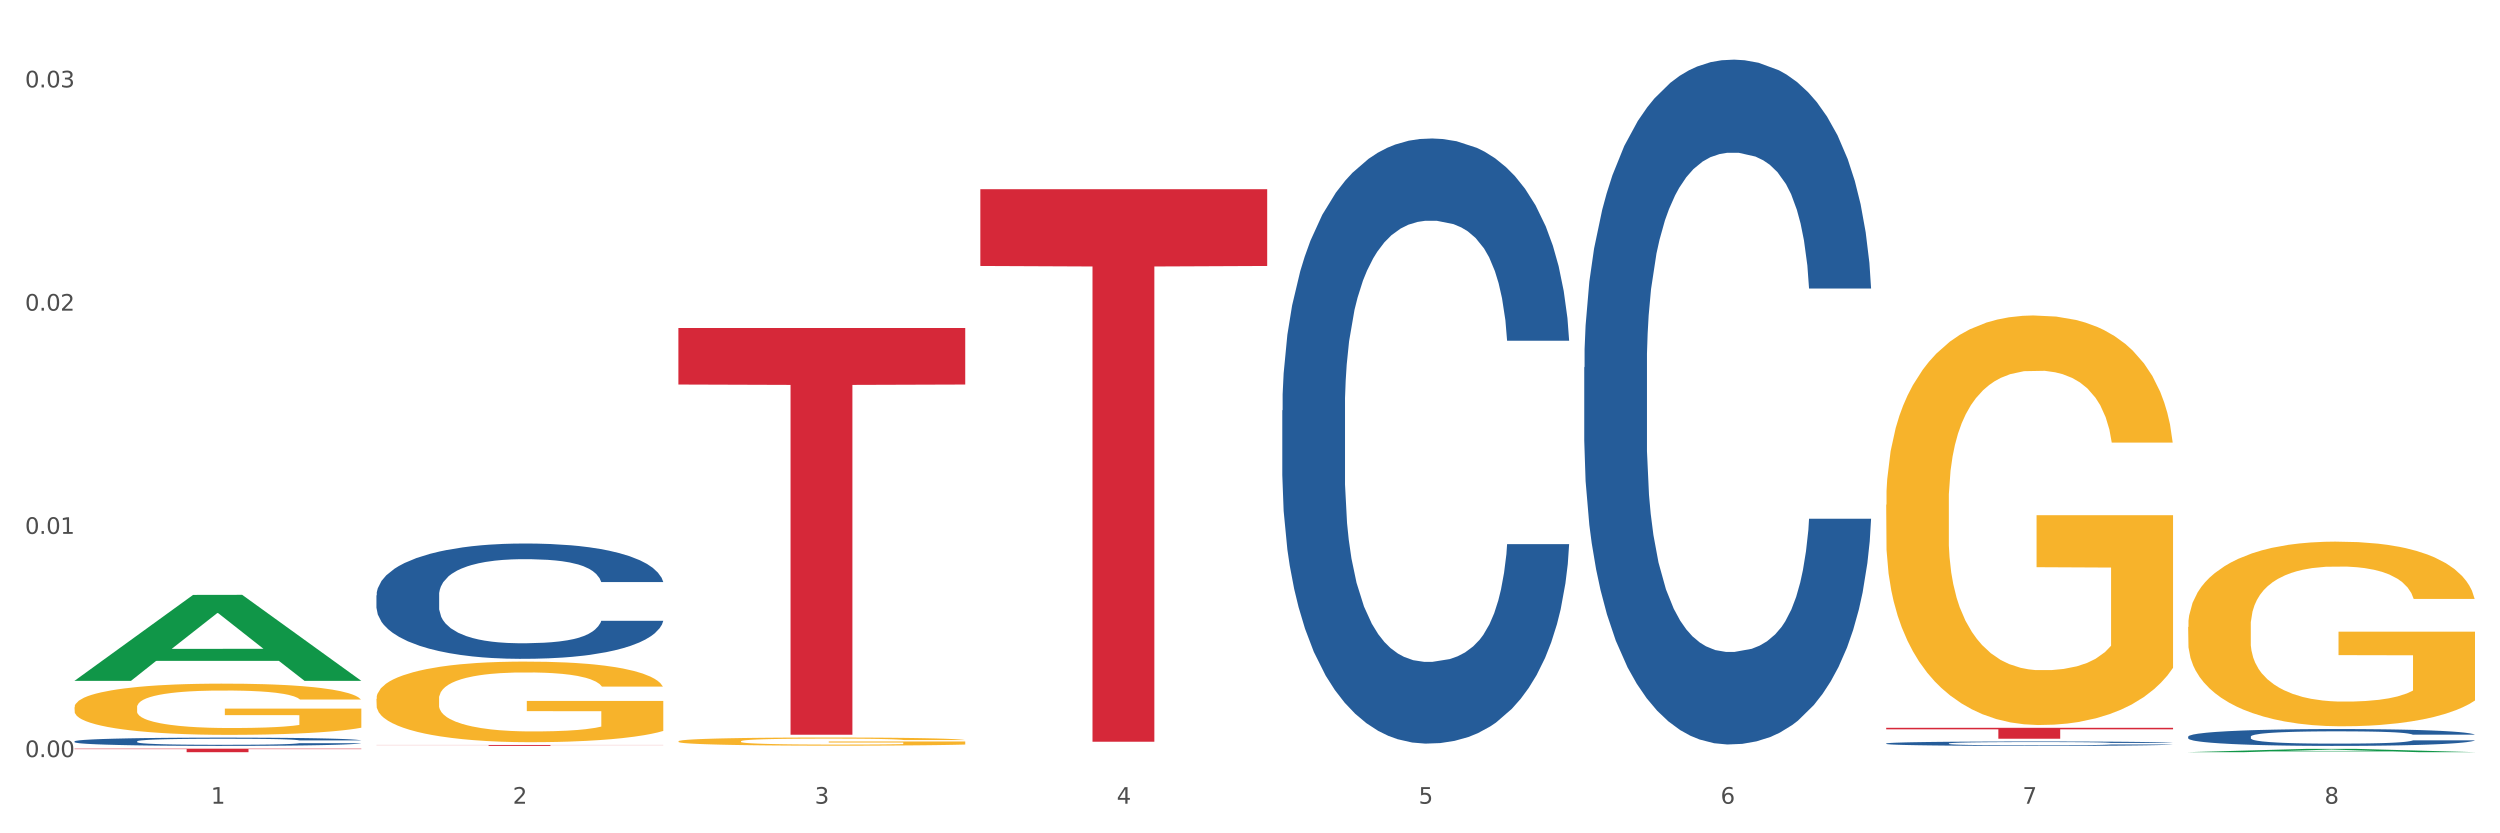
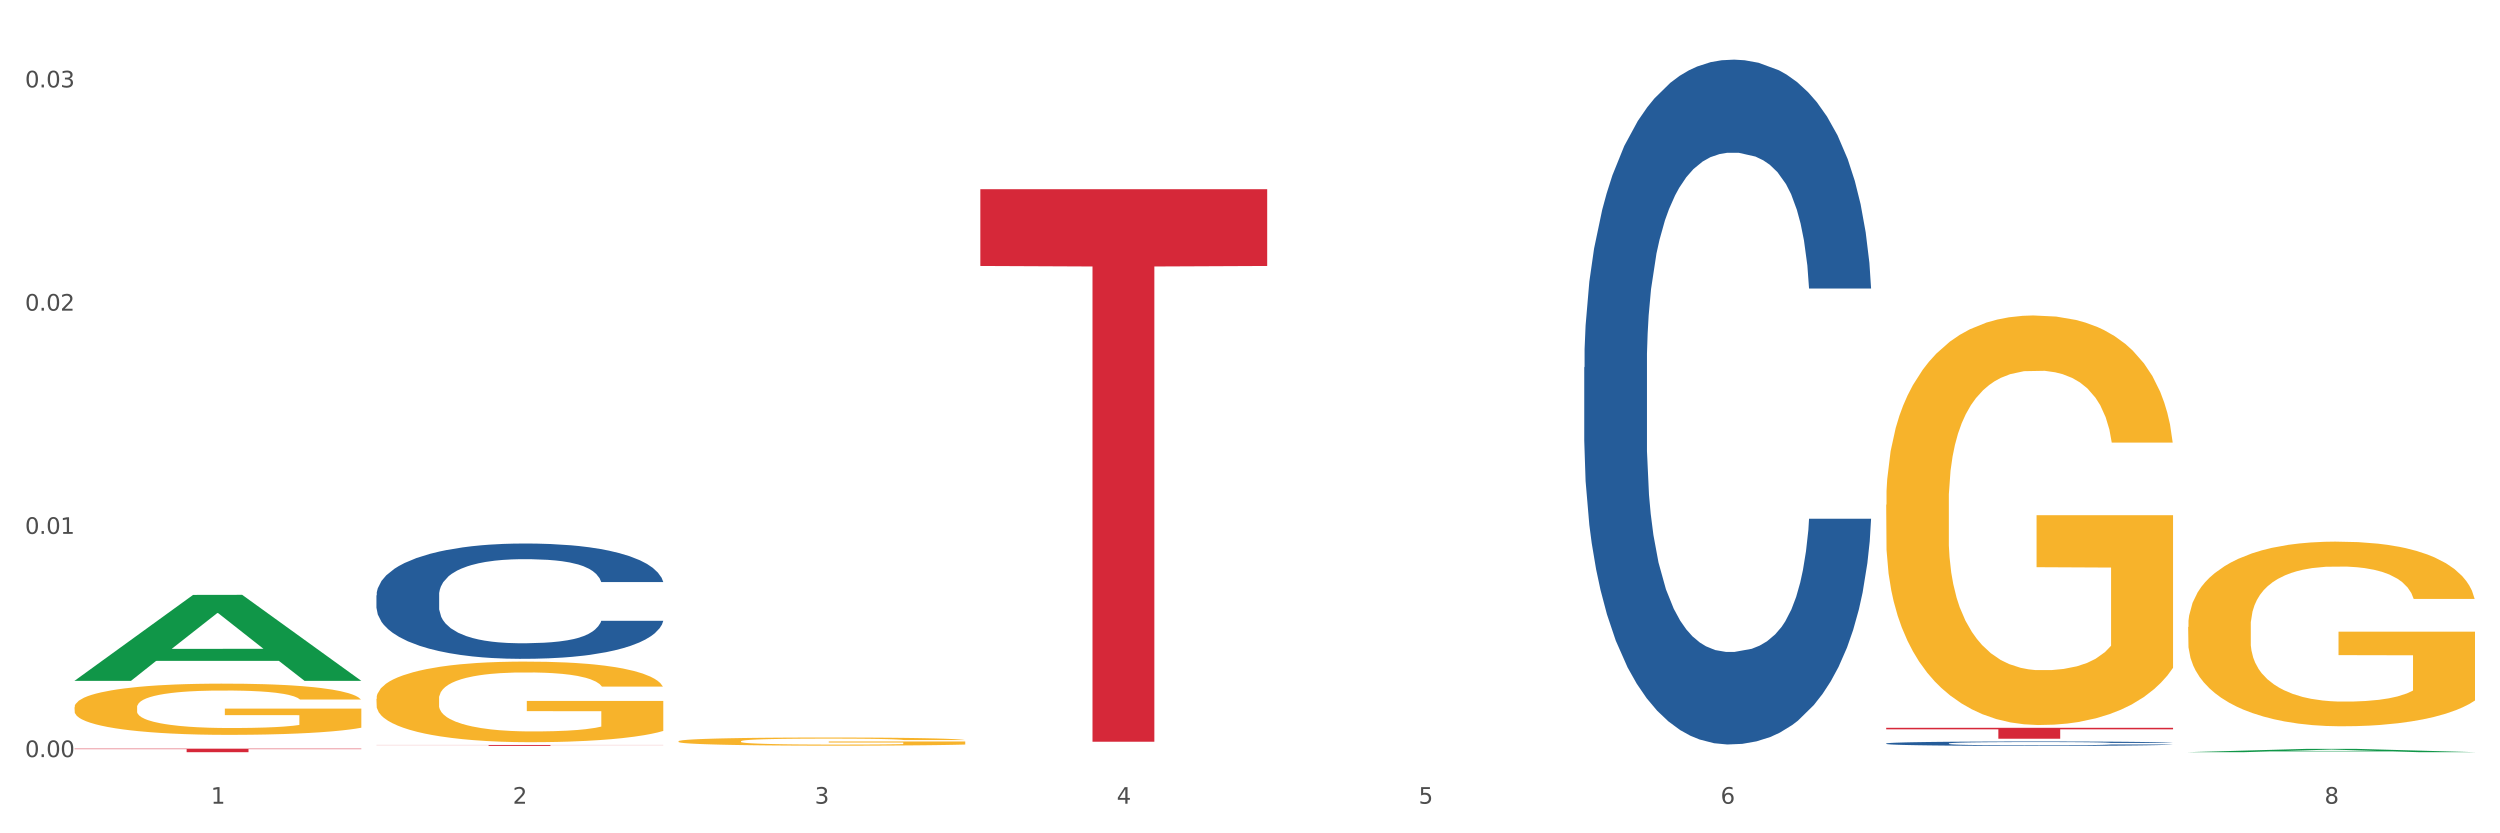
<svg xmlns="http://www.w3.org/2000/svg" xmlns:xlink="http://www.w3.org/1999/xlink" width="1080pt" height="360pt" viewBox="0 0 1080 360" version="1.1">
  <rect x="0" y="0" width="1080" height="360" fill="#333333" stroke="none" />
  <defs>
    <style type="text/css">*{stroke-linejoin: round; stroke-linecap: butt}</style>
  </defs>
  <g id="figure_1">
    <g id="patch_1">
      <path d="M 0 360  L 1080 360  L 1080 0  L 0 0  z " style="fill: #ffffff; stroke: #ffffff; stroke-linejoin: miter" />
    </g>
    <g id="axes_1">
      <g id="matplotlib.axis_1">
        <g id="xtick_1">
          <g id="text_1">
            <g style="fill: #4d4d4d" transform="translate(91.082 347.204) scale(0.096 -0.096)">
              <defs>
                <path id="DejaVuSans-31" d="M 794 531  L 1825 531  L 1825 4091  L 703 3866  L 703 4441  L 1819 4666  L 2450 4666  L 2450 531  L 3481 531  L 3481 0  L 794 0  L 794 531  z " transform="scale(0.016)" />
              </defs>
              <use xlink:href="#DejaVuSans-31" />
            </g>
          </g>
        </g>
        <g id="xtick_2">
          <g id="text_2">
            <g style="fill: #4d4d4d" transform="translate(221.525 347.204) scale(0.096 -0.096)">
              <defs>
                <path id="DejaVuSans-32" d="M 1228 531  L 3431 531  L 3431 0  L 469 0  L 469 531  Q 828 903 1448 1529  Q 2069 2156 2228 2338  Q 2531 2678 2651 2914  Q 2772 3150 2772 3378  Q 2772 3750 2511 3984  Q 2250 4219 1831 4219  Q 1534 4219 1204 4116  Q 875 4013 500 3803  L 500 4441  Q 881 4594 1212 4672  Q 1544 4750 1819 4750  Q 2544 4750 2975 4387  Q 3406 4025 3406 3419  Q 3406 3131 3298 2873  Q 3191 2616 2906 2266  Q 2828 2175 2409 1742  Q 1991 1309 1228 531  z " transform="scale(0.016)" />
              </defs>
              <use xlink:href="#DejaVuSans-32" />
            </g>
          </g>
        </g>
        <g id="xtick_3">
          <g id="text_3">
            <g style="fill: #4d4d4d" transform="translate(351.968 347.204) scale(0.096 -0.096)">
              <defs>
                <path id="DejaVuSans-33" d="M 2597 2516  Q 3050 2419 3304 2112  Q 3559 1806 3559 1356  Q 3559 666 3084 287  Q 2609 -91 1734 -91  Q 1441 -91 1130 -33  Q 819 25 488 141  L 488 750  Q 750 597 1062 519  Q 1375 441 1716 441  Q 2309 441 2620 675  Q 2931 909 2931 1356  Q 2931 1769 2642 2001  Q 2353 2234 1838 2234  L 1294 2234  L 1294 2753  L 1863 2753  Q 2328 2753 2575 2939  Q 2822 3125 2822 3475  Q 2822 3834 2567 4026  Q 2313 4219 1838 4219  Q 1578 4219 1281 4162  Q 984 4106 628 3988  L 628 4550  Q 988 4650 1302 4700  Q 1616 4750 1894 4750  Q 2613 4750 3031 4423  Q 3450 4097 3450 3541  Q 3450 3153 3228 2886  Q 3006 2619 2597 2516  z " transform="scale(0.016)" />
              </defs>
              <use xlink:href="#DejaVuSans-33" />
            </g>
          </g>
        </g>
        <g id="xtick_4">
          <g id="text_4">
            <g style="fill: #4d4d4d" transform="translate(482.412 347.204) scale(0.096 -0.096)">
              <defs>
                <path id="DejaVuSans-34" d="M 2419 4116  L 825 1625  L 2419 1625  L 2419 4116  z M 2253 4666  L 3047 4666  L 3047 1625  L 3713 1625  L 3713 1100  L 3047 1100  L 3047 0  L 2419 0  L 2419 1100  L 313 1100  L 313 1709  L 2253 4666  z " transform="scale(0.016)" />
              </defs>
              <use xlink:href="#DejaVuSans-34" />
            </g>
          </g>
        </g>
        <g id="xtick_5">
          <g id="text_5">
            <g style="fill: #4d4d4d" transform="translate(612.855 347.204) scale(0.096 -0.096)">
              <defs>
                <path id="DejaVuSans-35" d="M 691 4666  L 3169 4666  L 3169 4134  L 1269 4134  L 1269 2991  Q 1406 3038 1543 3061  Q 1681 3084 1819 3084  Q 2600 3084 3056 2656  Q 3513 2228 3513 1497  Q 3513 744 3044 326  Q 2575 -91 1722 -91  Q 1428 -91 1123 -41  Q 819 9 494 109  L 494 744  Q 775 591 1075 516  Q 1375 441 1709 441  Q 2250 441 2565 725  Q 2881 1009 2881 1497  Q 2881 1984 2565 2268  Q 2250 2553 1709 2553  Q 1456 2553 1204 2497  Q 953 2441 691 2322  L 691 4666  z " transform="scale(0.016)" />
              </defs>
              <use xlink:href="#DejaVuSans-35" />
            </g>
          </g>
        </g>
        <g id="xtick_6">
          <g id="text_6">
            <g style="fill: #4d4d4d" transform="translate(743.299 347.204) scale(0.096 -0.096)">
              <defs>
                <path id="DejaVuSans-36" d="M 2113 2584  Q 1688 2584 1439 2293  Q 1191 2003 1191 1497  Q 1191 994 1439 701  Q 1688 409 2113 409  Q 2538 409 2786 701  Q 3034 994 3034 1497  Q 3034 2003 2786 2293  Q 2538 2584 2113 2584  z M 3366 4563  L 3366 3988  Q 3128 4100 2886 4159  Q 2644 4219 2406 4219  Q 1781 4219 1451 3797  Q 1122 3375 1075 2522  Q 1259 2794 1537 2939  Q 1816 3084 2150 3084  Q 2853 3084 3261 2657  Q 3669 2231 3669 1497  Q 3669 778 3244 343  Q 2819 -91 2113 -91  Q 1303 -91 875 529  Q 447 1150 447 2328  Q 447 3434 972 4092  Q 1497 4750 2381 4750  Q 2619 4750 2861 4703  Q 3103 4656 3366 4563  z " transform="scale(0.016)" />
              </defs>
              <use xlink:href="#DejaVuSans-36" />
            </g>
          </g>
        </g>
        <g id="xtick_7">
          <g id="text_7">
            <g style="fill: #4d4d4d" transform="translate(873.742 347.204) scale(0.096 -0.096)">
              <defs>
-                 <path id="DejaVuSans-37" d="M 525 4666  L 3525 4666  L 3525 4397  L 1831 0  L 1172 0  L 2766 4134  L 525 4134  L 525 4666  z " transform="scale(0.016)" />
-               </defs>
+                 </defs>
              <use xlink:href="#DejaVuSans-37" />
            </g>
          </g>
        </g>
        <g id="xtick_8">
          <g id="text_8">
            <g style="fill: #4d4d4d" transform="translate(1004.185 347.204) scale(0.096 -0.096)">
              <defs>
                <path id="DejaVuSans-38" d="M 2034 2216  Q 1584 2216 1326 1975  Q 1069 1734 1069 1313  Q 1069 891 1326 650  Q 1584 409 2034 409  Q 2484 409 2743 651  Q 3003 894 3003 1313  Q 3003 1734 2745 1975  Q 2488 2216 2034 2216  z M 1403 2484  Q 997 2584 770 2862  Q 544 3141 544 3541  Q 544 4100 942 4425  Q 1341 4750 2034 4750  Q 2731 4750 3128 4425  Q 3525 4100 3525 3541  Q 3525 3141 3298 2862  Q 3072 2584 2669 2484  Q 3125 2378 3379 2068  Q 3634 1759 3634 1313  Q 3634 634 3220 271  Q 2806 -91 2034 -91  Q 1263 -91 848 271  Q 434 634 434 1313  Q 434 1759 690 2068  Q 947 2378 1403 2484  z M 1172 3481  Q 1172 3119 1398 2916  Q 1625 2713 2034 2713  Q 2441 2713 2670 2916  Q 2900 3119 2900 3481  Q 2900 3844 2670 4047  Q 2441 4250 2034 4250  Q 1625 4250 1398 4047  Q 1172 3844 1172 3481  z " transform="scale(0.016)" />
              </defs>
              <use xlink:href="#DejaVuSans-38" />
            </g>
          </g>
        </g>
        <g id="xtick_9" />
        <g id="xtick_10" />
        <g id="xtick_11" />
        <g id="xtick_12" />
        <g id="xtick_13" />
        <g id="xtick_14" />
        <g id="xtick_15" />
      </g>
      <g id="matplotlib.axis_2">
        <g id="ytick_1">
          <g id="text_9">
            <g style="fill: #4d4d4d" transform="translate(10.8 327.068) scale(0.096 -0.096)">
              <defs>
                <path id="DejaVuSans-30" d="M 2034 4250  Q 1547 4250 1301 3770  Q 1056 3291 1056 2328  Q 1056 1369 1301 889  Q 1547 409 2034 409  Q 2525 409 2770 889  Q 3016 1369 3016 2328  Q 3016 3291 2770 3770  Q 2525 4250 2034 4250  z M 2034 4750  Q 2819 4750 3233 4129  Q 3647 3509 3647 2328  Q 3647 1150 3233 529  Q 2819 -91 2034 -91  Q 1250 -91 836 529  Q 422 1150 422 2328  Q 422 3509 836 4129  Q 1250 4750 2034 4750  z " transform="scale(0.016)" />
                <path id="DejaVuSans-2e" d="M 684 794  L 1344 794  L 1344 0  L 684 0  L 684 794  z " transform="scale(0.016)" />
              </defs>
              <use xlink:href="#DejaVuSans-30" />
              <use xlink:href="#DejaVuSans-2e" transform="translate(63.623 0)" />
              <use xlink:href="#DejaVuSans-30" transform="translate(95.41 0)" />
              <use xlink:href="#DejaVuSans-30" transform="translate(159.033 0)" />
            </g>
          </g>
        </g>
        <g id="ytick_2">
          <g id="text_10">
            <g style="fill: #4d4d4d" transform="translate(10.8 230.634) scale(0.096 -0.096)">
              <use xlink:href="#DejaVuSans-30" />
              <use xlink:href="#DejaVuSans-2e" transform="translate(63.623 0)" />
              <use xlink:href="#DejaVuSans-30" transform="translate(95.41 0)" />
              <use xlink:href="#DejaVuSans-31" transform="translate(159.033 0)" />
            </g>
          </g>
        </g>
        <g id="ytick_3">
          <g id="text_11">
            <g style="fill: #4d4d4d" transform="translate(10.8 134.2) scale(0.096 -0.096)">
              <use xlink:href="#DejaVuSans-30" />
              <use xlink:href="#DejaVuSans-2e" transform="translate(63.623 0)" />
              <use xlink:href="#DejaVuSans-30" transform="translate(95.41 0)" />
              <use xlink:href="#DejaVuSans-32" transform="translate(159.033 0)" />
            </g>
          </g>
        </g>
        <g id="ytick_4">
          <g id="text_12">
            <g style="fill: #4d4d4d" transform="translate(10.8 37.766) scale(0.096 -0.096)">
              <use xlink:href="#DejaVuSans-30" />
              <use xlink:href="#DejaVuSans-2e" transform="translate(63.623 0)" />
              <use xlink:href="#DejaVuSans-30" transform="translate(95.41 0)" />
              <use xlink:href="#DejaVuSans-33" transform="translate(159.033 0)" />
            </g>
          </g>
        </g>
        <g id="ytick_5" />
        <g id="ytick_6" />
        <g id="ytick_7" />
      </g>
      <g id="PolyCollection_1">
        <path d="M 32.175 294.067  L 32.303 294.032  L 83.404 256.999  L 104.611 256.964  L 156.096 294.137  L 131.567 294.137  L 120.453 285.481  L 67.691 285.481  L 67.307 285.62  L 56.576 294.137  L 32.175 294.137  L 32.175 294.067  L 74.334 280.315  L 113.81 280.28  L 94.263 264.887  L 94.008 264.817  L 93.752 264.922  L 74.206 280.28  L 74.334 280.315  L 32.175 294.067  z " clip-path="url(#p36b80ee0e3)" style="fill: #109648" />
        <path d="M 32.175 305.556  L 32.321 305.536  L 32.321 304.808  L 32.614 304.182  L 34.077 302.665  L 36.272 301.412  L 37.881 300.745  L 39.49 300.199  L 41.392 299.654  L 43.733 299.088  L 47.976 298.259  L 50.61 297.834  L 53.828 297.39  L 59.681 296.743  L 63.923 296.379  L 68.313 296.076  L 75.482 295.712  L 80.163 295.55  L 85.138 295.429  L 91.136 295.348  L 95.672 295.328  L 105.621 295.388  L 114.106 295.57  L 118.203 295.712  L 123.47 295.954  L 126.25 296.116  L 130.785 296.439  L 135.467 296.864  L 138.686 297.228  L 143.514 297.915  L 147.172 298.602  L 150.537 299.451  L 152.292 300.038  L 153.609 300.583  L 154.779 301.21  L 155.95 302.201  L 129.615 302.201  L 128.591 301.493  L 126.981 300.826  L 124.64 300.179  L 122.592 299.775  L 119.081 299.269  L 115.862 298.946  L 112.497 298.703  L 108.4 298.501  L 105.182 298.4  L 100.646 298.319  L 91.722 298.34  L 85.723 298.501  L 81.626 298.703  L 78.993 298.885  L 76.652 299.088  L 74.019 299.371  L 70.946 299.795  L 68.752 300.179  L 66.557 300.664  L 64.801 301.149  L 63.192 301.715  L 61.875 302.322  L 60.851 302.948  L 59.973 303.717  L 59.242 304.99  L 59.242 307.759  L 59.534 308.386  L 60.266 309.215  L 61.144 309.842  L 62.607 310.589  L 63.923 311.095  L 66.411 311.823  L 69.19 312.429  L 71.385 312.813  L 73.58 313.136  L 77.384 313.581  L 81.626 313.945  L 85.284 314.167  L 90.259 314.37  L 93.624 314.45  L 96.55 314.491  L 103.719 314.491  L 108.839 314.43  L 114.545 314.289  L 118.934 314.107  L 122.592 313.884  L 126.689 313.521  L 129.322 313.177  L 129.322 308.952  L 97.135 308.932  L 97.135 306.122  L 156.096 306.122  L 156.096 314.37  L 153.609 314.794  L 150.829 315.178  L 147.903 315.522  L 143.514 315.946  L 138.247 316.351  L 133.565 316.634  L 128.591 316.876  L 122.738 317.098  L 115.131 317.301  L 110.449 317.381  L 104.596 317.442  L 97.72 317.462  L 91.722 317.422  L 85.869 317.321  L 79.724 317.139  L 73.726 316.876  L 69.19 316.613  L 64.655 316.29  L 59.827 315.865  L 56.023 315.461  L 53.097 315.097  L 49.878 314.632  L 46.367 314.026  L 43.733 313.48  L 41.392 312.914  L 38.905 312.186  L 37.149 311.56  L 35.394 310.771  L 34.37 310.185  L 33.199 309.276  L 32.321 308.002  L 32.175 305.556  z " clip-path="url(#p36b80ee0e3)" style="fill: #f7b32b" />
-         <path d="M 945.279 318.222  L 945.425 318.215  L 945.425 318.029  L 945.865 317.777  L 947.476 317.311  L 949.527 316.959  L 953.042 316.547  L 954.946 316.374  L 957.437 316.181  L 962.563 315.869  L 968.422 315.603  L 972.524 315.457  L 975.6 315.364  L 982.484 315.198  L 986.439 315.125  L 990.541 315.065  L 994.056 315.025  L 999.915 314.978  L 1004.603 314.958  L 1010.022 314.952  L 1014.563 314.958  L 1020.569 314.985  L 1029.358 315.065  L 1032.727 315.111  L 1037.268 315.191  L 1041.955 315.297  L 1045.763 315.404  L 1050.158 315.557  L 1054.699 315.756  L 1059.093 316.009  L 1062.169 316.241  L 1064.659 316.487  L 1066.856 316.786  L 1068.468 317.112  L 1069.2 317.385  L 1042.394 317.385  L 1041.662 317.139  L 1040.197 316.873  L 1038.732 316.693  L 1037.121 316.547  L 1034.631 316.381  L 1032.434 316.275  L 1028.772 316.148  L 1025.403 316.068  L 1022.62 316.022  L 1019.251 315.982  L 1012.073 315.942  L 1006.946 315.942  L 1003.724 315.955  L 999.769 315.989  L 996.4 316.035  L 992.445 316.115  L 989.369 316.201  L 986.293 316.314  L 984.535 316.394  L 981.899 316.54  L 980.141 316.66  L 977.797 316.866  L 976.479 317.012  L 974.135 317.391  L 973.11 317.67  L 972.67 317.863  L 972.377 318.076  L 972.377 319.113  L 973.256 319.578  L 973.989 319.777  L 975.16 320.003  L 977.358 320.296  L 980.58 320.582  L 983.949 320.788  L 986.732 320.914  L 989.369 321.007  L 992.006 321.08  L 995.228 321.147  L 997.865 321.186  L 1001.82 321.226  L 1006.507 321.246  L 1010.169 321.246  L 1017.639 321.213  L 1021.008 321.18  L 1024.231 321.133  L 1027.746 321.06  L 1030.53 320.98  L 1032.141 320.921  L 1034.777 320.794  L 1036.828 320.661  L 1038.586 320.509  L 1039.758 320.376  L 1041.076 320.176  L 1042.101 319.95  L 1042.394 319.831  L 1069.2 319.831  L 1068.614 320.07  L 1067.589 320.302  L 1065.538 320.615  L 1063.927 320.794  L 1061.437 321.014  L 1058.8 321.2  L 1055.138 321.406  L 1051.769 321.559  L 1048.254 321.692  L 1044.445 321.811  L 1037.561 321.977  L 1035.07 322.024  L 1029.797 322.104  L 1025.696 322.15  L 1019.69 322.197  L 1013.538 322.223  L 1007.093 322.23  L 1001.38 322.217  L 995.082 322.177  L 991.127 322.137  L 986.732 322.077  L 981.606 321.984  L 976.772 321.871  L 972.231 321.738  L 967.983 321.585  L 964.028 321.412  L 958.901 321.127  L 955.093 320.847  L 952.31 320.588  L 950.406 320.369  L 948.501 320.09  L 947.476 319.897  L 945.865 319.432  L 945.279 319  L 945.279 318.222  z " clip-path="url(#p36b80ee0e3)" style="fill: #255c99" />
        <path d="M 814.835 321.175  L 814.982 321.173  L 814.982 321.124  L 815.421 321.057  L 817.033 320.935  L 819.083 320.842  L 822.599 320.734  L 824.503 320.688  L 826.993 320.637  L 832.12 320.555  L 837.979 320.485  L 842.08 320.446  L 845.157 320.422  L 852.041 320.378  L 855.996 320.359  L 860.097 320.343  L 863.613 320.333  L 869.472 320.32  L 874.159 320.315  L 879.579 320.313  L 884.12 320.315  L 890.126 320.322  L 898.914 320.343  L 902.283 320.355  L 906.824 320.376  L 911.512 320.404  L 915.32 320.432  L 919.714 320.473  L 924.255 320.525  L 928.65 320.592  L 931.726 320.653  L 934.216 320.718  L 936.413 320.797  L 938.024 320.882  L 938.757 320.954  L 911.951 320.954  L 911.219 320.889  L 909.754 320.819  L 908.289 320.772  L 906.678 320.734  L 904.188 320.69  L 901.99 320.662  L 898.328 320.628  L 894.959 320.607  L 892.176 320.595  L 888.807 320.585  L 881.63 320.574  L 876.503 320.574  L 873.28 320.578  L 869.326 320.586  L 865.957 320.599  L 862.002 320.62  L 858.926 320.642  L 855.849 320.672  L 854.092 320.693  L 851.455 320.732  L 849.697 320.763  L 847.354 320.818  L 846.035 320.856  L 843.692 320.956  L 842.666 321.029  L 842.227 321.08  L 841.934 321.136  L 841.934 321.409  L 842.813 321.532  L 843.545 321.584  L 844.717 321.644  L 846.914 321.721  L 850.137 321.796  L 853.506 321.85  L 856.289 321.883  L 858.926 321.908  L 861.562 321.927  L 864.785 321.945  L 867.421 321.955  L 871.376 321.966  L 876.064 321.971  L 879.726 321.971  L 887.196 321.962  L 890.565 321.953  L 893.788 321.941  L 897.303 321.922  L 900.086 321.901  L 901.697 321.885  L 904.334 321.852  L 906.385 321.817  L 908.142 321.777  L 909.314 321.742  L 910.633 321.689  L 911.658 321.63  L 911.951 321.598  L 938.757 321.598  L 938.171 321.661  L 937.145 321.722  L 935.095 321.805  L 933.483 321.852  L 930.993 321.91  L 928.357 321.959  L 924.695 322.013  L 921.326 322.053  L 917.81 322.088  L 914.002 322.12  L 907.117 322.164  L 904.627 322.176  L 899.354 322.197  L 895.252 322.209  L 889.247 322.221  L 883.095 322.228  L 876.65 322.23  L 870.937 322.227  L 864.638 322.216  L 860.683 322.206  L 856.289 322.19  L 851.162 322.165  L 846.328 322.136  L 841.788 322.101  L 837.54 322.06  L 833.585 322.015  L 828.458 321.939  L 824.649 321.866  L 821.866 321.798  L 819.962 321.74  L 818.058 321.666  L 817.033 321.616  L 815.421 321.493  L 814.835 321.379  L 814.835 321.175  z " clip-path="url(#p36b80ee0e3)" style="fill: #255c99" />
        <path d="M 684.392 158.694  L 684.538 158.424  L 684.538 150.858  L 684.978 140.591  L 686.589 121.678  L 688.64 107.357  L 692.155 90.606  L 694.06 83.581  L 696.55 75.745  L 701.677 63.046  L 707.536 52.238  L 711.637 46.294  L 714.713 42.511  L 721.598 35.757  L 725.553 32.784  L 729.654 30.353  L 733.169 28.732  L 739.029 26.84  L 743.716 26.03  L 749.136 25.759  L 753.677 26.03  L 759.682 27.11  L 768.471 30.353  L 771.84 32.244  L 776.381 35.486  L 781.068 39.809  L 784.877 44.133  L 789.271 50.347  L 793.812 58.453  L 798.206 68.72  L 801.282 78.177  L 803.772 88.174  L 805.97 100.332  L 807.581 113.572  L 808.313 124.65  L 781.508 124.65  L 780.775 114.653  L 779.31 103.845  L 777.846 96.55  L 776.234 90.606  L 773.744 83.851  L 771.547 79.528  L 767.885 74.394  L 764.516 71.152  L 761.733 69.26  L 758.364 67.639  L 751.186 66.018  L 746.06 66.018  L 742.837 66.558  L 738.882 67.909  L 735.513 69.801  L 731.558 73.043  L 728.482 76.556  L 725.406 81.149  L 723.648 84.391  L 721.012 90.335  L 719.254 95.199  L 716.91 103.575  L 715.592 109.519  L 713.248 124.92  L 712.223 136.268  L 711.784 144.104  L 711.491 152.75  L 711.491 194.9  L 712.369 213.813  L 713.102 221.919  L 714.274 231.105  L 716.471 242.994  L 719.693 254.612  L 723.062 262.988  L 725.846 268.122  L 728.482 271.904  L 731.119 274.877  L 734.341 277.578  L 736.978 279.2  L 740.933 280.821  L 745.62 281.631  L 749.282 281.631  L 756.753 280.28  L 760.122 278.929  L 763.344 277.038  L 766.86 274.066  L 769.643 270.824  L 771.254 268.392  L 773.891 263.258  L 775.941 257.854  L 777.699 251.64  L 778.871 246.236  L 780.189 238.13  L 781.215 228.944  L 781.508 224.08  L 808.313 224.08  L 807.727 233.807  L 806.702 243.264  L 804.651 255.963  L 803.04 263.258  L 800.55 272.175  L 797.913 279.74  L 794.251 288.116  L 790.882 294.33  L 787.367 299.734  L 783.558 304.598  L 776.674 311.352  L 774.184 313.244  L 768.91 316.486  L 764.809 318.377  L 758.803 320.269  L 752.651 321.35  L 746.206 321.62  L 740.493 321.079  L 734.195 319.458  L 730.24 317.837  L 725.846 315.405  L 720.719 311.623  L 715.885 307.029  L 711.344 301.626  L 707.096 295.411  L 703.141 288.386  L 698.015 276.768  L 694.206 265.42  L 691.423 254.882  L 689.519 245.966  L 687.615 234.618  L 686.589 226.782  L 684.978 207.869  L 684.392 190.306  L 684.392 158.694  z " clip-path="url(#p36b80ee0e3)" style="fill: #255c99" />
-         <path d="M 553.949 177.283  L 554.095 177.044  L 554.095 170.36  L 554.535 161.287  L 556.146 144.575  L 558.196 131.921  L 561.712 117.119  L 563.616 110.911  L 566.106 103.988  L 571.233 92.766  L 577.092 83.217  L 581.194 77.964  L 584.27 74.622  L 591.154 68.653  L 595.109 66.027  L 599.211 63.878  L 602.726 62.445  L 608.585 60.774  L 613.273 60.058  L 618.692 59.819  L 623.233 60.058  L 629.239 61.013  L 638.028 63.878  L 641.397 65.549  L 645.937 68.414  L 650.625 72.234  L 654.433 76.054  L 658.828 81.545  L 663.368 88.708  L 667.763 97.78  L 670.839 106.136  L 673.329 114.97  L 675.526 125.714  L 677.137 137.412  L 677.87 147.201  L 651.064 147.201  L 650.332 138.367  L 648.867 128.817  L 647.402 122.371  L 645.791 117.119  L 643.301 111.15  L 641.104 107.33  L 637.442 102.794  L 634.073 99.929  L 631.289 98.258  L 627.92 96.825  L 620.743 95.393  L 615.616 95.393  L 612.394 95.87  L 608.439 97.064  L 605.07 98.735  L 601.115 101.6  L 598.039 104.704  L 594.963 108.763  L 593.205 111.628  L 590.568 116.88  L 588.811 121.177  L 586.467 128.579  L 585.149 133.831  L 582.805 147.44  L 581.78 157.467  L 581.34 164.391  L 581.047 172.031  L 581.047 209.275  L 581.926 225.988  L 582.658 233.15  L 583.83 241.268  L 586.027 251.773  L 589.25 262.039  L 592.619 269.44  L 595.402 273.976  L 598.039 277.319  L 600.675 279.945  L 603.898 282.332  L 606.535 283.765  L 610.489 285.197  L 615.177 285.913  L 618.839 285.913  L 626.309 284.72  L 629.678 283.526  L 632.901 281.855  L 636.416 279.229  L 639.199 276.364  L 640.811 274.215  L 643.447 269.679  L 645.498 264.904  L 647.256 259.412  L 648.428 254.638  L 649.746 247.475  L 650.771 239.358  L 651.064 235.06  L 677.87 235.06  L 677.284 243.655  L 676.259 252.011  L 674.208 263.232  L 672.597 269.679  L 670.106 277.557  L 667.47 284.242  L 663.808 291.643  L 660.439 297.135  L 656.923 301.91  L 653.115 306.207  L 646.23 312.176  L 643.74 313.847  L 638.467 316.712  L 634.366 318.383  L 628.36 320.054  L 622.208 321.009  L 615.763 321.248  L 610.05 320.771  L 603.751 319.338  L 599.797 317.906  L 595.402 315.757  L 590.275 312.415  L 585.442 308.356  L 580.901 303.581  L 576.653 298.09  L 572.698 291.882  L 567.571 281.616  L 563.763 271.589  L 560.98 262.277  L 559.075 254.399  L 557.171 244.371  L 556.146 237.448  L 554.535 220.735  L 553.949 205.217  L 553.949 177.283  z " clip-path="url(#p36b80ee0e3)" style="fill: #255c99" />
        <path d="M 162.618 257.181  L 162.765 257.136  L 162.765 255.862  L 163.204 254.133  L 164.816 250.947  L 166.866 248.536  L 170.382 245.714  L 172.286 244.531  L 174.776 243.212  L 179.903 241.073  L 185.762 239.253  L 189.863 238.252  L 192.94 237.615  L 199.824 236.477  L 203.779 235.977  L 207.88 235.567  L 211.396 235.294  L 217.255 234.976  L 221.942 234.839  L 227.362 234.794  L 231.903 234.839  L 237.909 235.021  L 246.697 235.567  L 250.066 235.886  L 254.607 236.432  L 259.295 237.16  L 263.103 237.888  L 267.497 238.934  L 272.038 240.3  L 276.433 242.029  L 279.509 243.621  L 281.999 245.305  L 284.196 247.353  L 285.807 249.582  L 286.54 251.448  L 259.734 251.448  L 259.002 249.764  L 257.537 247.944  L 256.072 246.716  L 254.461 245.714  L 251.971 244.577  L 249.773 243.849  L 246.111 242.984  L 242.742 242.438  L 239.959 242.12  L 236.59 241.847  L 229.413 241.574  L 224.286 241.574  L 221.064 241.665  L 217.109 241.892  L 213.74 242.211  L 209.785 242.757  L 206.709 243.348  L 203.633 244.122  L 201.875 244.668  L 199.238 245.669  L 197.48 246.488  L 195.137 247.899  L 193.818 248.9  L 191.475 251.493  L 190.449 253.405  L 190.01 254.724  L 189.717 256.18  L 189.717 263.279  L 190.596 266.464  L 191.328 267.829  L 192.5 269.376  L 194.697 271.379  L 197.92 273.335  L 201.289 274.746  L 204.072 275.61  L 206.709 276.247  L 209.345 276.748  L 212.568 277.203  L 215.204 277.476  L 219.159 277.749  L 223.847 277.886  L 227.509 277.886  L 234.979 277.658  L 238.348 277.43  L 241.571 277.112  L 245.086 276.611  L 247.869 276.065  L 249.48 275.656  L 252.117 274.791  L 254.168 273.881  L 255.926 272.835  L 257.097 271.925  L 258.416 270.559  L 259.441 269.012  L 259.734 268.193  L 286.54 268.193  L 285.954 269.831  L 284.928 271.424  L 282.878 273.563  L 281.266 274.791  L 278.776 276.293  L 276.14 277.567  L 272.478 278.978  L 269.109 280.024  L 265.593 280.934  L 261.785 281.753  L 254.9 282.891  L 252.41 283.209  L 247.137 283.755  L 243.035 284.074  L 237.03 284.393  L 230.878 284.575  L 224.433 284.62  L 218.72 284.529  L 212.421 284.256  L 208.466 283.983  L 204.072 283.573  L 198.945 282.936  L 194.111 282.163  L 189.571 281.253  L 185.323 280.206  L 181.368 279.023  L 176.241 277.066  L 172.432 275.155  L 169.649 273.381  L 167.745 271.879  L 165.841 269.968  L 164.816 268.648  L 163.204 265.463  L 162.618 262.505  L 162.618 257.181  z " clip-path="url(#p36b80ee0e3)" style="fill: #255c99" />
        <path d="M 945.279 270.846  L 945.425 270.773  L 945.425 268.15  L 945.718 265.891  L 947.181 260.427  L 949.375 255.909  L 950.985 253.505  L 952.594 251.538  L 954.496 249.571  L 956.837 247.53  L 961.08 244.543  L 963.713 243.013  L 966.932 241.41  L 972.784 239.078  L 977.027 237.767  L 981.416 236.674  L 988.585 235.363  L 993.267 234.78  L 998.242 234.343  L 1004.24 234.051  L 1008.776 233.978  L 1018.724 234.197  L 1027.21 234.853  L 1031.307 235.363  L 1036.574 236.237  L 1039.354 236.82  L 1043.889 237.986  L 1048.571 239.516  L 1051.79 240.827  L 1056.618 243.304  L 1060.275 245.782  L 1063.64 248.842  L 1065.396 250.955  L 1066.713 252.922  L 1067.883 255.181  L 1069.054 258.751  L 1042.719 258.751  L 1041.694 256.201  L 1040.085 253.796  L 1037.744 251.465  L 1035.696 250.008  L 1032.185 248.186  L 1028.966 247.02  L 1025.601 246.146  L 1021.504 245.417  L 1018.285 245.053  L 1013.75 244.762  L 1004.825 244.835  L 998.827 245.417  L 994.73 246.146  L 992.097 246.802  L 989.756 247.53  L 987.122 248.55  L 984.05 250.081  L 981.855 251.465  L 979.661 253.214  L 977.905 254.962  L 976.296 257.002  L 974.979 259.188  L 973.955 261.447  L 973.077 264.216  L 972.345 268.806  L 972.345 278.788  L 972.638 281.047  L 973.37 284.034  L 974.247 286.293  L 975.71 288.988  L 977.027 290.81  L 979.514 293.433  L 982.294 295.619  L 984.489 297.003  L 986.683 298.169  L 990.487 299.772  L 994.73 301.083  L 998.388 301.885  L 1003.362 302.613  L 1006.727 302.905  L 1009.653 303.051  L 1016.822 303.051  L 1021.943 302.832  L 1027.649 302.322  L 1032.038 301.666  L 1035.696 300.865  L 1039.792 299.553  L 1042.426 298.315  L 1042.426 283.087  L 1010.239 283.014  L 1010.239 272.886  L 1069.2 272.886  L 1069.2 302.613  L 1066.713 304.144  L 1063.933 305.528  L 1061.007 306.767  L 1056.618 308.297  L 1051.351 309.754  L 1046.669 310.774  L 1041.694 311.648  L 1035.842 312.45  L 1028.234 313.178  L 1023.553 313.47  L 1017.7 313.688  L 1010.824 313.761  L 1004.825 313.615  L 998.973 313.251  L 992.828 312.595  L 986.83 311.648  L 982.294 310.701  L 977.759 309.535  L 972.931 308.005  L 969.127 306.548  L 966.201 305.236  L 962.982 303.561  L 959.47 301.375  L 956.837 299.408  L 954.496 297.367  L 952.009 294.744  L 950.253 292.486  L 948.498 289.644  L 947.473 287.531  L 946.303 284.252  L 945.425 279.662  L 945.279 270.846  z " clip-path="url(#p36b80ee0e3)" style="fill: #f7b32b" />
        <path d="M 814.835 218.04  L 814.982 217.878  L 814.982 212.061  L 815.274 207.051  L 816.737 194.932  L 818.932 184.913  L 820.541 179.58  L 822.151 175.217  L 824.053 170.854  L 826.394 166.329  L 830.636 159.704  L 833.27 156.311  L 836.489 152.755  L 842.341 147.584  L 846.584 144.676  L 850.973 142.252  L 858.142 139.343  L 862.824 138.05  L 867.798 137.081  L 873.797 136.434  L 878.332 136.273  L 888.281 136.758  L 896.767 138.212  L 900.863 139.343  L 906.13 141.282  L 908.91 142.575  L 913.446 145.16  L 918.127 148.554  L 921.346 151.463  L 926.174 156.957  L 929.832 162.451  L 933.197 169.238  L 934.953 173.924  L 936.269 178.287  L 937.44 183.297  L 938.61 191.215  L 912.275 191.215  L 911.251 185.559  L 909.642 180.227  L 907.301 175.055  L 905.253 171.824  L 901.741 167.784  L 898.522 165.198  L 895.157 163.259  L 891.061 161.643  L 887.842 160.835  L 883.307 160.189  L 874.382 160.35  L 868.383 161.643  L 864.287 163.259  L 861.653 164.713  L 859.312 166.329  L 856.679 168.592  L 853.606 171.985  L 851.412 175.055  L 849.217 178.934  L 847.462 182.812  L 845.852 187.337  L 844.536 192.185  L 843.511 197.194  L 842.634 203.335  L 841.902 213.515  L 841.902 235.653  L 842.195 240.663  L 842.926 247.288  L 843.804 252.298  L 845.267 258.277  L 846.584 262.317  L 849.071 268.134  L 851.851 272.982  L 854.045 276.052  L 856.24 278.638  L 860.044 282.193  L 864.287 285.101  L 867.944 286.879  L 872.919 288.495  L 876.284 289.141  L 879.21 289.464  L 886.379 289.464  L 891.5 288.98  L 897.206 287.848  L 901.595 286.394  L 905.253 284.617  L 909.349 281.708  L 911.983 278.961  L 911.983 245.188  L 879.795 245.026  L 879.795 222.564  L 938.757 222.564  L 938.757 288.495  L 936.269 291.888  L 933.49 294.959  L 930.563 297.706  L 926.174 301.099  L 920.907 304.331  L 916.225 306.593  L 911.251 308.533  L 905.399 310.31  L 897.791 311.926  L 893.109 312.572  L 887.257 313.057  L 880.38 313.219  L 874.382 312.896  L 868.53 312.088  L 862.385 310.633  L 856.386 308.533  L 851.851 306.432  L 847.315 303.846  L 842.487 300.453  L 838.683 297.221  L 835.757 294.312  L 832.538 290.596  L 829.027 285.748  L 826.394 281.385  L 824.053 276.86  L 821.565 271.043  L 819.81 266.033  L 818.054 259.731  L 817.03 255.045  L 815.86 247.773  L 814.982 237.593  L 814.835 218.04  z " clip-path="url(#p36b80ee0e3)" style="fill: #f7b32b" />
        <path d="M 293.062 320.236  L 293.208 320.232  L 293.208 320.116  L 293.501 320.017  L 294.964 319.775  L 297.158 319.576  L 298.768 319.47  L 300.377 319.383  L 302.279 319.296  L 304.62 319.206  L 308.863 319.074  L 311.496 319.006  L 314.715 318.935  L 320.567 318.832  L 324.81 318.774  L 329.199 318.726  L 336.368 318.668  L 341.05 318.642  L 346.025 318.623  L 352.023 318.61  L 356.559 318.607  L 366.507 318.617  L 374.993 318.646  L 379.09 318.668  L 384.357 318.707  L 387.137 318.733  L 391.672 318.784  L 396.354 318.852  L 399.573 318.91  L 404.401 319.019  L 408.058 319.128  L 411.423 319.264  L 413.179 319.357  L 414.496 319.444  L 415.666 319.544  L 416.837 319.701  L 390.502 319.701  L 389.477 319.589  L 387.868 319.482  L 385.527 319.379  L 383.479 319.315  L 379.968 319.235  L 376.749 319.183  L 373.384 319.145  L 369.287 319.112  L 366.069 319.096  L 361.533 319.083  L 352.608 319.087  L 346.61 319.112  L 342.513 319.145  L 339.88 319.173  L 337.539 319.206  L 334.905 319.251  L 331.833 319.318  L 329.638 319.379  L 327.444 319.457  L 325.688 319.534  L 324.079 319.624  L 322.762 319.721  L 321.738 319.82  L 320.86 319.943  L 320.128 320.145  L 320.128 320.586  L 320.421 320.686  L 321.153 320.818  L 322.03 320.918  L 323.493 321.037  L 324.81 321.117  L 327.297 321.233  L 330.077 321.33  L 332.272 321.391  L 334.466 321.442  L 338.27 321.513  L 342.513 321.571  L 346.171 321.607  L 351.145 321.639  L 354.51 321.652  L 357.436 321.658  L 364.605 321.658  L 369.726 321.648  L 375.432 321.626  L 379.821 321.597  L 383.479 321.562  L 387.576 321.504  L 390.209 321.449  L 390.209 320.776  L 358.022 320.773  L 358.022 320.326  L 416.983 320.326  L 416.983 321.639  L 414.496 321.706  L 411.716 321.768  L 408.79 321.822  L 404.401 321.89  L 399.134 321.954  L 394.452 321.999  L 389.477 322.038  L 383.625 322.073  L 376.017 322.105  L 371.336 322.118  L 365.483 322.128  L 358.607 322.131  L 352.608 322.125  L 346.756 322.109  L 340.611 322.08  L 334.613 322.038  L 330.077 321.996  L 325.542 321.945  L 320.714 321.877  L 316.91 321.813  L 313.984 321.755  L 310.765 321.681  L 307.253 321.584  L 304.62 321.497  L 302.279 321.407  L 299.792 321.291  L 298.036 321.191  L 296.281 321.066  L 295.256 320.973  L 294.086 320.828  L 293.208 320.625  L 293.062 320.236  z " clip-path="url(#p36b80ee0e3)" style="fill: #f7b32b" />
        <path d="M 162.618 301.902  L 162.765 301.87  L 162.765 300.725  L 163.057 299.74  L 164.52 297.354  L 166.715 295.383  L 168.324 294.333  L 169.934 293.475  L 171.836 292.616  L 174.177 291.726  L 178.419 290.422  L 181.053 289.754  L 184.272 289.054  L 190.124 288.037  L 194.367 287.464  L 198.756 286.987  L 205.925 286.415  L 210.607 286.161  L 215.581 285.97  L 221.58 285.843  L 226.115 285.811  L 236.064 285.906  L 244.55 286.192  L 248.646 286.415  L 253.913 286.797  L 256.693 287.051  L 261.229 287.56  L 265.91 288.228  L 269.129 288.8  L 273.957 289.881  L 277.615 290.962  L 280.98 292.298  L 282.736 293.22  L 284.052 294.079  L 285.223 295.065  L 286.393 296.623  L 260.058 296.623  L 259.034 295.51  L 257.425 294.461  L 255.084 293.443  L 253.036 292.807  L 249.524 292.012  L 246.305 291.503  L 242.94 291.121  L 238.844 290.803  L 235.625 290.644  L 231.09 290.517  L 222.165 290.549  L 216.166 290.803  L 212.07 291.121  L 209.436 291.408  L 207.095 291.726  L 204.462 292.171  L 201.389 292.839  L 199.195 293.443  L 197 294.206  L 195.245 294.969  L 193.635 295.86  L 192.319 296.814  L 191.294 297.8  L 190.417 299.008  L 189.685 301.012  L 189.685 305.368  L 189.978 306.354  L 190.709 307.658  L 191.587 308.644  L 193.05 309.82  L 194.367 310.615  L 196.854 311.76  L 199.634 312.714  L 201.828 313.318  L 204.023 313.827  L 207.827 314.527  L 212.07 315.099  L 215.727 315.449  L 220.702 315.767  L 224.067 315.894  L 226.993 315.958  L 234.162 315.958  L 239.283 315.863  L 244.989 315.64  L 249.378 315.354  L 253.036 315.004  L 257.132 314.432  L 259.766 313.891  L 259.766 307.245  L 227.578 307.213  L 227.578 302.792  L 286.54 302.792  L 286.54 315.767  L 284.052 316.435  L 281.273 317.039  L 278.346 317.58  L 273.957 318.248  L 268.69 318.884  L 264.008 319.329  L 259.034 319.71  L 253.182 320.06  L 245.574 320.378  L 240.892 320.505  L 235.04 320.601  L 228.164 320.633  L 222.165 320.569  L 216.313 320.41  L 210.168 320.124  L 204.169 319.71  L 199.634 319.297  L 195.098 318.788  L 190.27 318.12  L 186.466 317.484  L 183.54 316.912  L 180.321 316.181  L 176.81 315.227  L 174.177 314.368  L 171.836 313.477  L 169.348 312.333  L 167.593 311.347  L 165.837 310.107  L 164.813 309.184  L 163.643 307.753  L 162.765 305.75  L 162.618 301.902  z " clip-path="url(#p36b80ee0e3)" style="fill: #f7b32b" />
        <path d="M 814.835 314.409  L 938.757 314.409  L 938.757 315.064  L 890.01 315.069  L 890.01 319.123  L 863.288 319.123  L 863.288 315.069  L 814.835 315.064  L 814.835 314.414  L 814.835 314.409  z " clip-path="url(#p36b80ee0e3)" style="fill: #d62839" />
-         <path d="M 32.175 320.26  L 32.321 320.257  L 32.321 320.165  L 32.761 320.041  L 34.372 319.813  L 36.423 319.639  L 39.938 319.437  L 41.843 319.352  L 44.333 319.257  L 49.46 319.104  L 55.319 318.973  L 59.42 318.901  L 62.496 318.855  L 69.381 318.774  L 73.336 318.738  L 77.437 318.708  L 80.953 318.689  L 86.812 318.666  L 91.499 318.656  L 96.919 318.653  L 101.46 318.656  L 107.465 318.669  L 116.254 318.708  L 119.623 318.731  L 124.164 318.771  L 128.851 318.823  L 132.66 318.875  L 137.054 318.95  L 141.595 319.048  L 145.989 319.172  L 149.065 319.287  L 151.555 319.408  L 153.753 319.555  L 155.364 319.715  L 156.096 319.849  L 129.291 319.849  L 128.558 319.728  L 127.093 319.597  L 125.629 319.509  L 124.017 319.437  L 121.527 319.355  L 119.33 319.303  L 115.668 319.241  L 112.299 319.202  L 109.516 319.179  L 106.147 319.159  L 98.969 319.14  L 93.843 319.14  L 90.62 319.146  L 86.665 319.163  L 83.296 319.185  L 79.341 319.225  L 76.265 319.267  L 73.189 319.323  L 71.431 319.362  L 68.795 319.434  L 67.037 319.492  L 64.693 319.594  L 63.375 319.666  L 61.031 319.852  L 60.006 319.989  L 59.567 320.084  L 59.274 320.188  L 59.274 320.698  L 60.152 320.927  L 60.885 321.025  L 62.057 321.136  L 64.254 321.279  L 67.476 321.42  L 70.845 321.521  L 73.629 321.583  L 76.265 321.629  L 78.902 321.665  L 82.124 321.698  L 84.761 321.717  L 88.716 321.737  L 93.403 321.747  L 97.065 321.747  L 104.536 321.73  L 107.905 321.714  L 111.127 321.691  L 114.643 321.655  L 117.426 321.616  L 119.037 321.586  L 121.674 321.524  L 123.724 321.459  L 125.482 321.384  L 126.654 321.319  L 127.972 321.221  L 128.998 321.11  L 129.291 321.051  L 156.096 321.051  L 155.51 321.168  L 154.485 321.283  L 152.434 321.436  L 150.823 321.524  L 148.333 321.632  L 145.696 321.724  L 142.034 321.825  L 138.665 321.9  L 135.15 321.965  L 131.341 322.024  L 124.457 322.106  L 121.967 322.129  L 116.693 322.168  L 112.592 322.191  L 106.586 322.214  L 100.434 322.227  L 93.989 322.23  L 88.276 322.223  L 81.978 322.204  L 78.023 322.184  L 73.629 322.155  L 68.502 322.109  L 63.668 322.054  L 59.127 321.988  L 54.879 321.913  L 50.924 321.828  L 45.798 321.688  L 41.989 321.551  L 39.206 321.423  L 37.302 321.315  L 35.398 321.178  L 34.372 321.083  L 32.761 320.855  L 32.175 320.642  L 32.175 320.26  z " clip-path="url(#p36b80ee0e3)" style="fill: #255c99" />
-         <path d="M 293.062 141.699  L 416.983 141.699  L 416.983 166.118  L 368.237 166.283  L 368.237 317.416  L 341.514 317.416  L 341.514 166.283  L 293.062 166.118  L 293.062 141.864  L 293.062 141.699  z " clip-path="url(#p36b80ee0e3)" style="fill: #d62839" />
        <path d="M 162.618 321.823  L 286.54 321.823  L 286.54 321.88  L 237.793 321.88  L 237.793 322.23  L 211.071 322.23  L 211.071 321.88  L 162.618 321.88  L 162.618 321.824  L 162.618 321.823  z " clip-path="url(#p36b80ee0e3)" style="fill: #d62839" />
        <path d="M 32.175 323.421  L 156.096 323.421  L 156.096 323.633  L 107.35 323.635  L 107.35 324.95  L 80.628 324.95  L 80.628 323.635  L 32.175 323.633  L 32.175 323.422  L 32.175 323.421  z " clip-path="url(#p36b80ee0e3)" style="fill: #d62839" />
        <path d="M 945.279 324.934  L 945.407 324.932  L 996.508 323.51  L 1017.715 323.508  L 1069.2 324.936  L 1044.671 324.936  L 1033.557 324.604  L 980.794 324.604  L 980.411 324.609  L 969.68 324.936  L 945.279 324.936  L 945.279 324.934  L 987.438 324.405  L 1026.913 324.404  L 1007.367 323.813  L 1007.112 323.81  L 1006.856 323.814  L 987.31 324.404  L 987.438 324.405  L 945.279 324.934  z " clip-path="url(#p36b80ee0e3)" style="fill: #109648" />
        <path d="M 423.505 81.724  L 547.426 81.724  L 547.426 114.897  L 498.68 115.121  L 498.68 320.434  L 471.958 320.434  L 471.958 115.121  L 423.505 114.897  L 423.505 81.948  L 423.505 81.724  z " clip-path="url(#p36b80ee0e3)" style="fill: #d62839" />
      </g>
    </g>
  </g>
  <defs>
    <clipPath id="p36b80ee0e3">
      <rect x="32.175" y="10.8" width="1037.025" height="329.109" />
    </clipPath>
  </defs>
</svg>